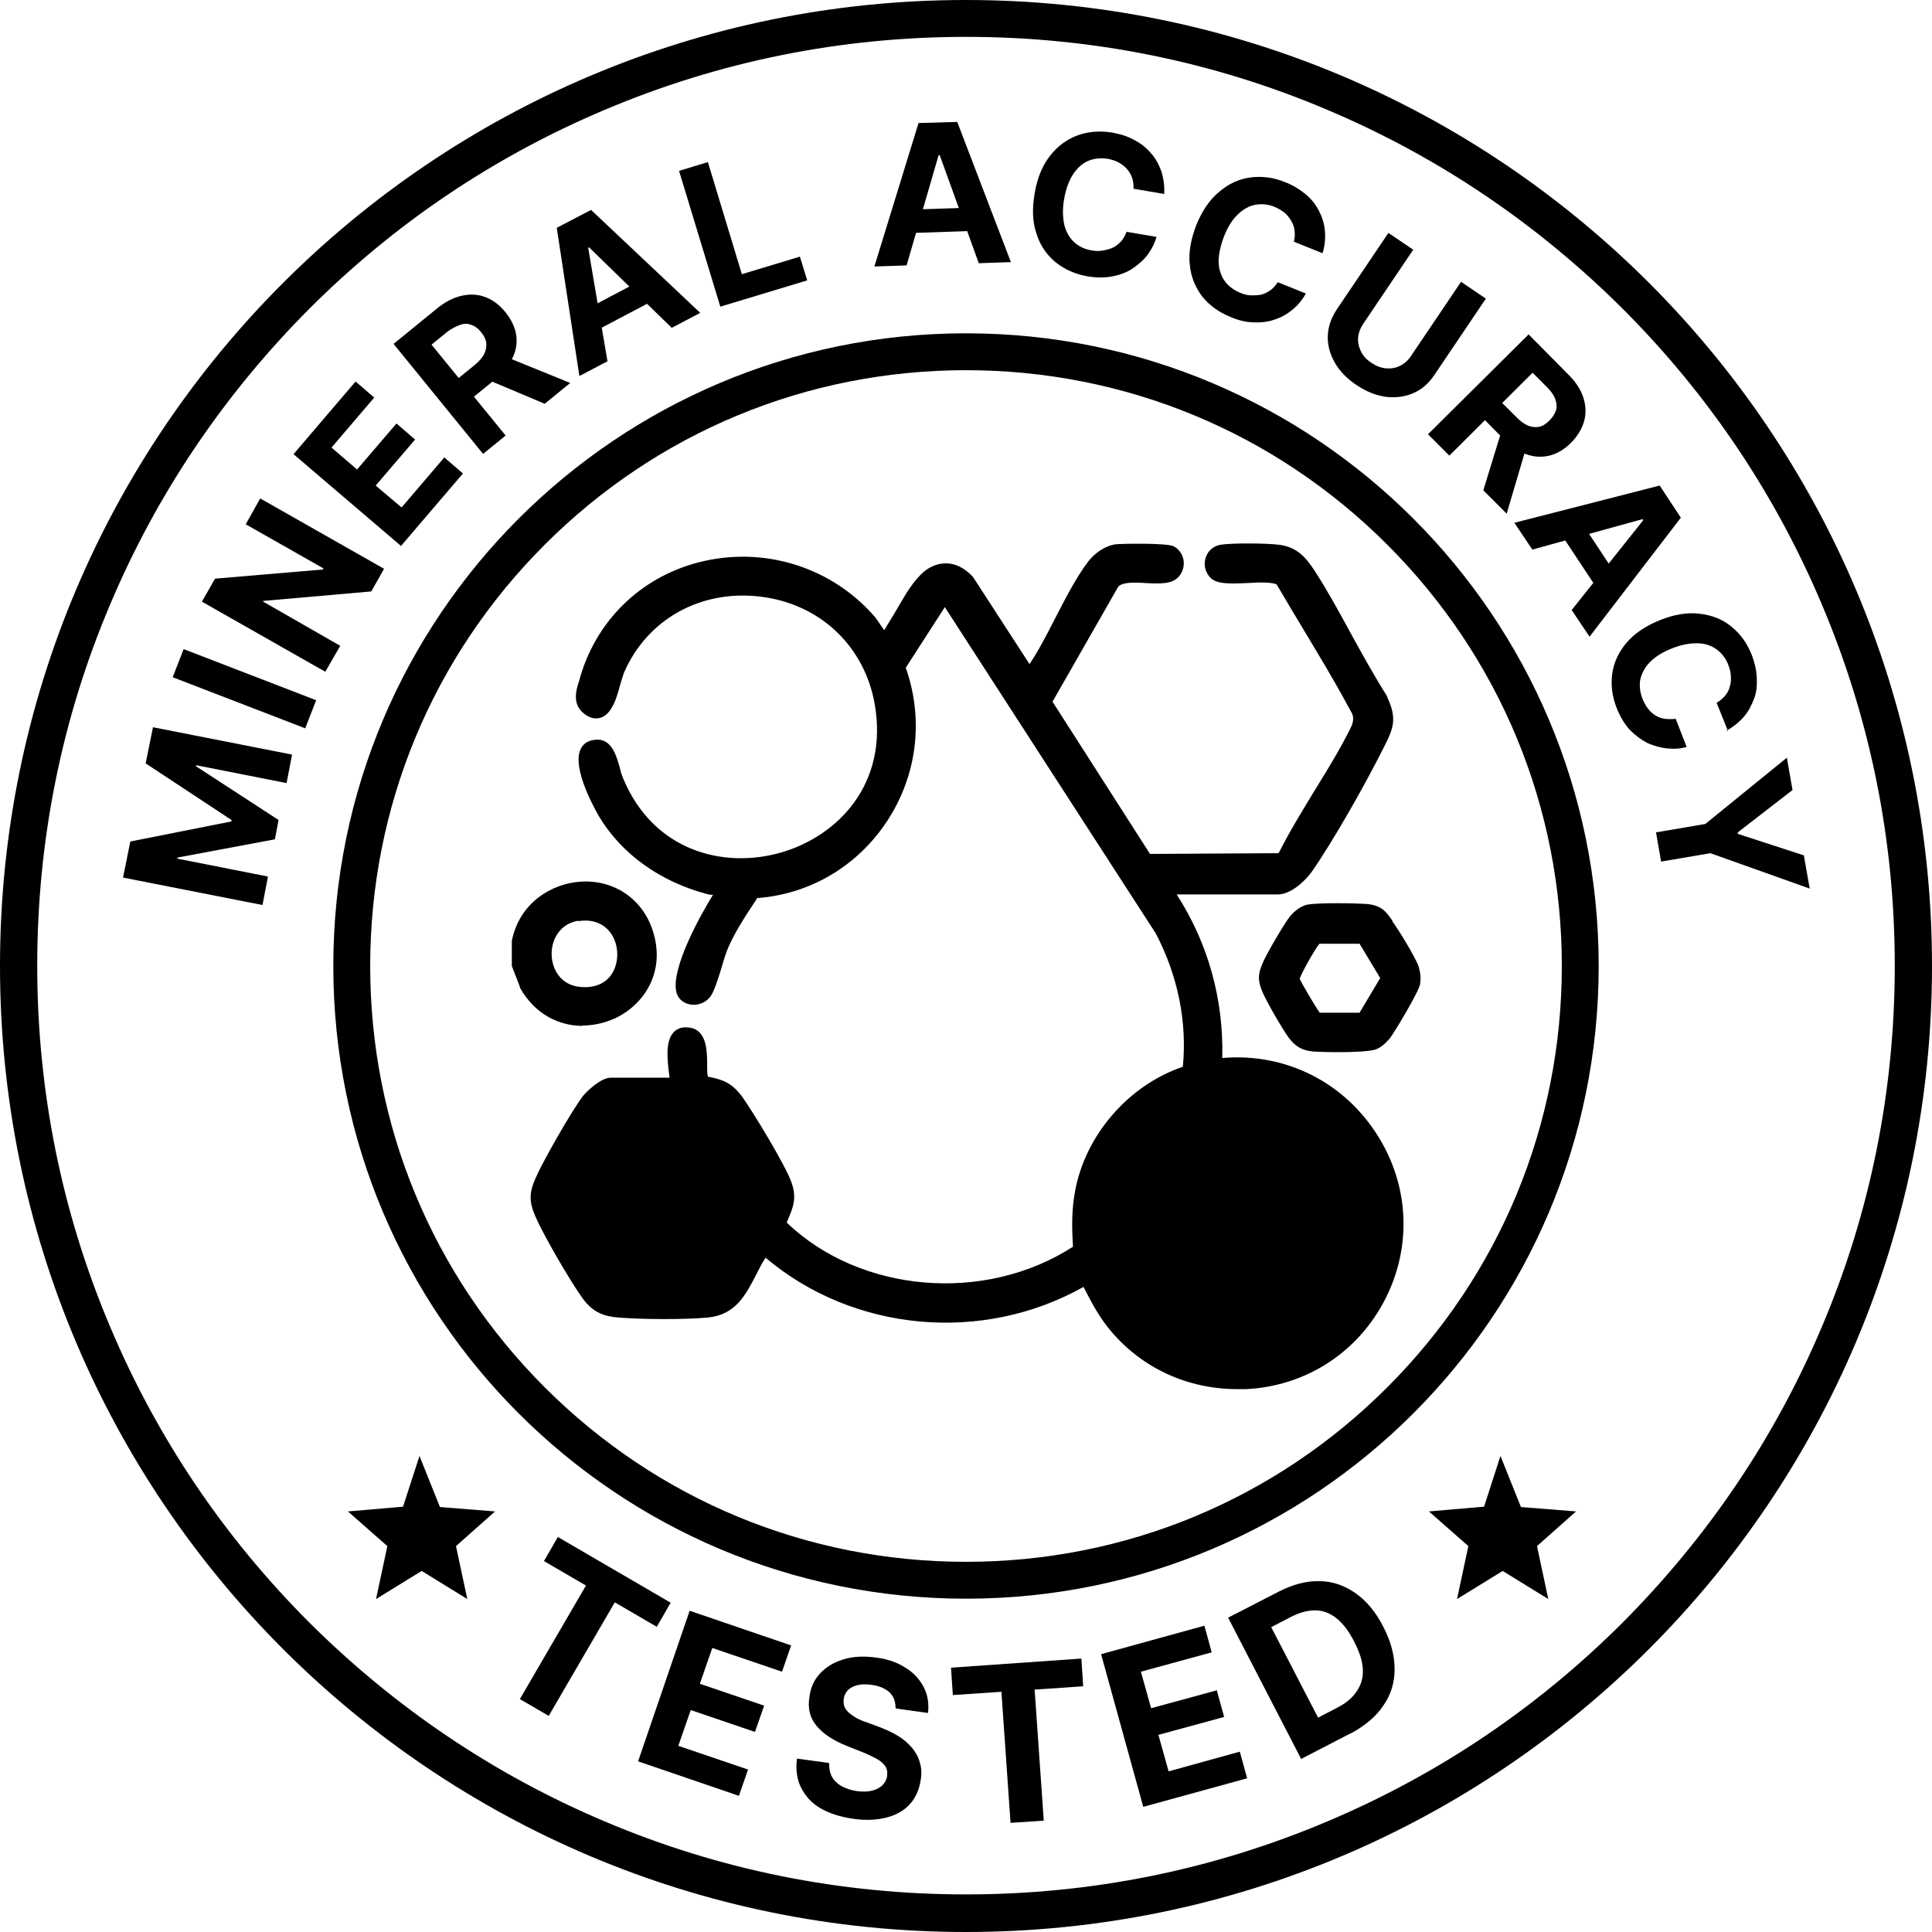
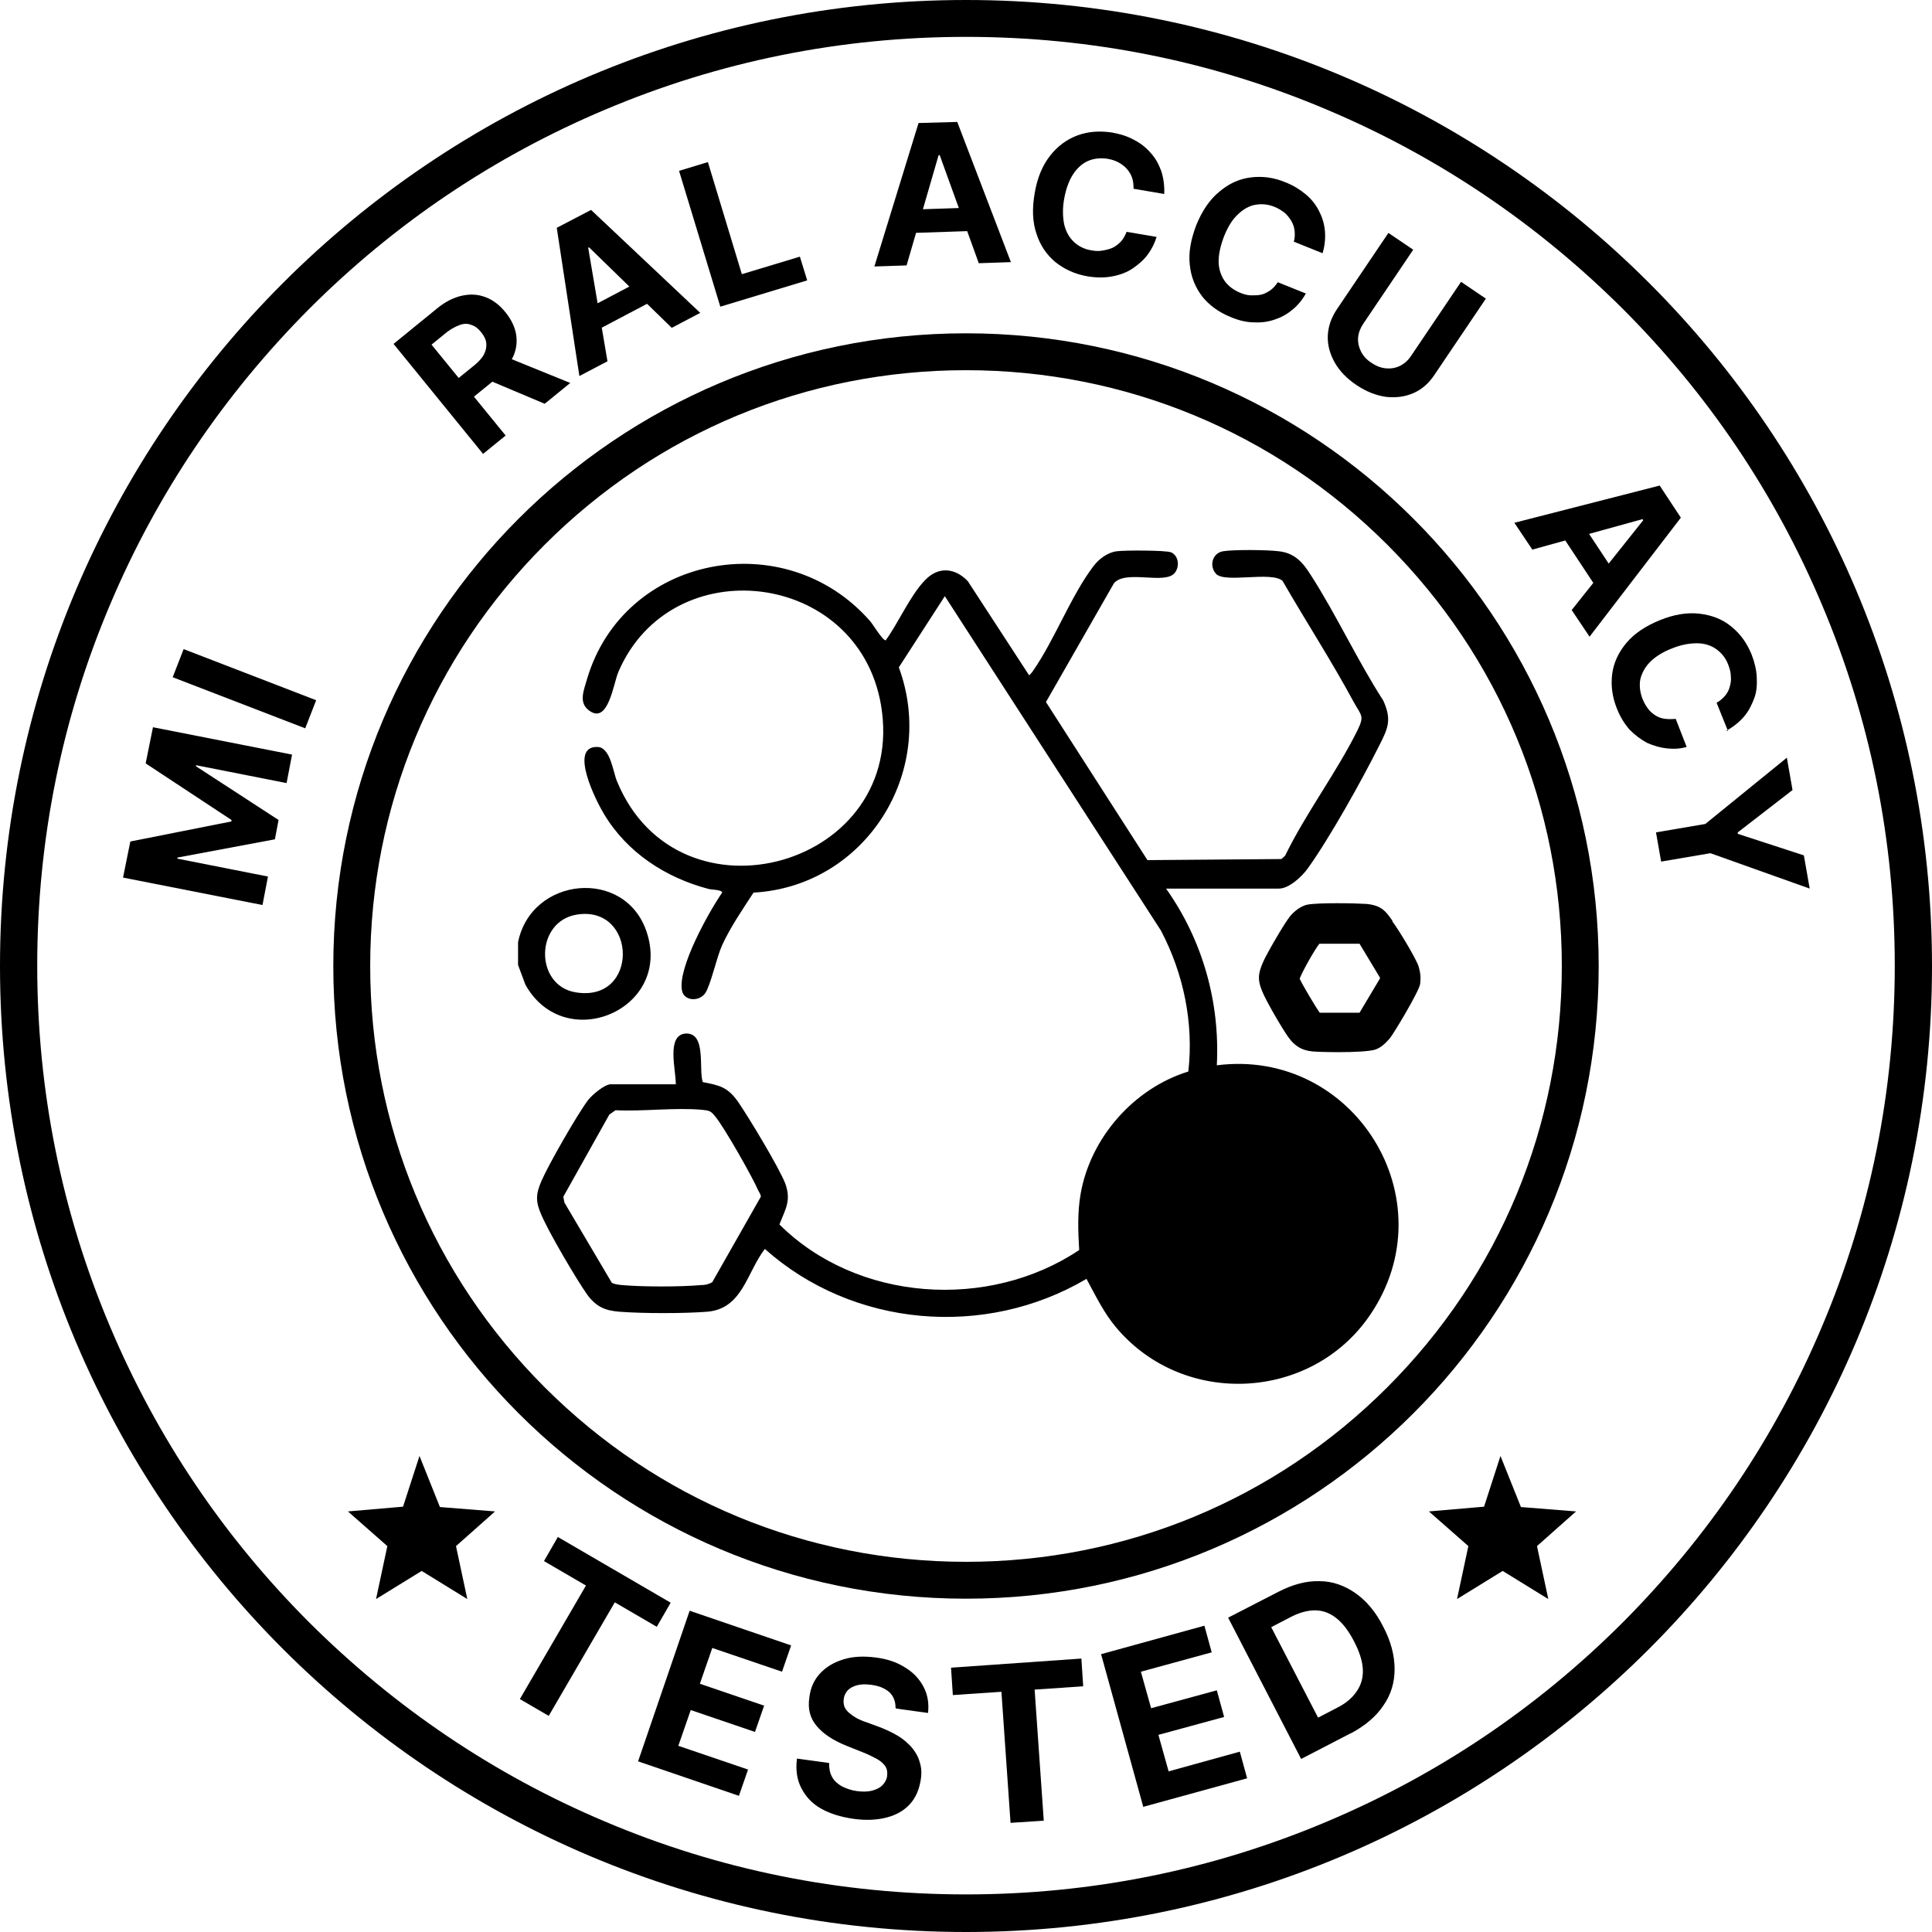
<svg xmlns="http://www.w3.org/2000/svg" fill="none" viewBox="0 0 96 96" height="96" width="96">
  <g clip-path="url(#clip0_343_997)">
    <path fill="black" d="M6.113 43.61L6.476 41.814L11.501 40.816V40.744L7.238 37.932L7.601 36.136L14.512 37.496L14.24 38.911L9.741 38.023V38.077L13.841 40.744L13.66 41.705L8.816 42.612V42.666L13.315 43.555L13.043 44.97L6.131 43.61H6.113Z" />
    <path fill="black" d="M9.125 32.254L15.71 34.794L15.166 36.19L8.581 33.651L9.125 32.254Z" />
-     <path fill="black" d="M12.952 24.78L19.084 28.263L18.449 29.388L13.079 29.859V29.896L16.907 32.091L16.163 33.379L10.032 29.896L10.685 28.753L16.036 28.299L16.073 28.245L12.209 26.05L12.934 24.762L12.952 24.78Z" />
-     <path fill="black" d="M19.937 27.138L14.585 22.567L17.669 18.957L18.595 19.755L16.472 22.24L17.742 23.329L19.701 21.043L20.626 21.841L18.667 24.127L19.955 25.215L22.078 22.73L23.003 23.528L19.901 27.156L19.937 27.138Z" />
    <path fill="black" d="M24 22.549L19.556 17.088L21.714 15.329C22.132 14.984 22.549 14.784 22.948 14.694C23.365 14.603 23.746 14.621 24.127 14.766C24.508 14.911 24.835 15.165 25.125 15.528C25.415 15.891 25.596 16.272 25.651 16.653C25.705 17.034 25.651 17.433 25.451 17.814C25.27 18.195 24.962 18.558 24.544 18.902L23.093 20.081L22.331 19.156L23.583 18.14C23.801 17.959 23.964 17.778 24.055 17.596C24.145 17.415 24.181 17.233 24.163 17.052C24.145 16.871 24.055 16.689 23.909 16.508C23.764 16.326 23.601 16.199 23.42 16.145C23.238 16.072 23.057 16.072 22.857 16.145C22.658 16.218 22.44 16.326 22.222 16.49L21.442 17.125L25.125 21.642L23.964 22.585L24 22.549ZM24.943 17.651L28.336 19.029L27.066 20.063L23.71 18.648L24.962 17.633L24.943 17.651Z" />
    <path fill="black" d="M30.204 17.941L28.789 18.685L27.665 11.32L29.37 10.431L34.794 15.546L33.379 16.29L29.279 12.299H29.225L30.186 17.959L30.204 17.941ZM28.826 15.528L32.163 13.769L32.708 14.803L29.37 16.562L28.826 15.528Z" />
    <path fill="black" d="M35.792 15.238L33.742 8.49L35.175 8.054L36.862 13.624L39.746 12.753L40.109 13.932L35.792 15.238Z" />
    <path fill="black" d="M45.043 13.188L43.447 13.242L45.642 6.113L47.565 6.059L50.231 13.025L48.635 13.079L46.694 7.71H46.639L45.043 13.206V13.188ZM44.844 10.431L48.617 10.304L48.653 11.465L44.88 11.592L44.844 10.431Z" />
    <path fill="black" d="M57.814 9.633L56.326 9.379C56.326 9.179 56.308 8.998 56.254 8.834C56.199 8.671 56.108 8.526 56 8.399C55.891 8.272 55.746 8.163 55.582 8.072C55.419 7.982 55.238 7.927 55.038 7.891C54.675 7.837 54.349 7.873 54.059 8C53.768 8.127 53.514 8.363 53.315 8.671C53.115 8.979 52.97 9.379 52.88 9.868C52.789 10.358 52.807 10.793 52.88 11.156C52.97 11.519 53.133 11.809 53.369 12.027C53.605 12.245 53.895 12.39 54.258 12.444C54.458 12.481 54.639 12.481 54.821 12.444C55.002 12.408 55.165 12.372 55.31 12.299C55.456 12.227 55.582 12.118 55.709 11.991C55.818 11.864 55.909 11.7 55.981 11.519L57.469 11.773C57.378 12.082 57.233 12.372 57.034 12.644C56.834 12.916 56.58 13.134 56.29 13.333C56 13.533 55.655 13.66 55.274 13.732C54.893 13.805 54.494 13.805 54.041 13.732C53.424 13.623 52.898 13.388 52.444 13.025C52.009 12.662 51.682 12.19 51.501 11.61C51.301 11.029 51.283 10.358 51.41 9.614C51.537 8.852 51.791 8.236 52.172 7.746C52.553 7.256 53.007 6.93 53.533 6.73C54.077 6.53 54.639 6.494 55.256 6.585C55.655 6.657 56.018 6.766 56.344 6.948C56.671 7.111 56.943 7.329 57.179 7.601C57.415 7.855 57.578 8.163 57.705 8.508C57.814 8.852 57.868 9.233 57.85 9.633H57.814Z" />
    <path fill="black" d="M65.687 12.571L64.29 12.009C64.345 11.809 64.345 11.628 64.327 11.465C64.308 11.283 64.254 11.138 64.163 10.975C64.073 10.83 63.964 10.685 63.837 10.576C63.692 10.467 63.528 10.358 63.347 10.286C63.002 10.14 62.676 10.122 62.367 10.177C62.059 10.231 61.751 10.413 61.497 10.667C61.224 10.921 61.007 11.283 60.825 11.737C60.644 12.209 60.553 12.626 60.553 12.989C60.553 13.351 60.662 13.678 60.844 13.95C61.025 14.204 61.279 14.403 61.624 14.549C61.805 14.621 61.986 14.676 62.168 14.676C62.349 14.676 62.513 14.676 62.676 14.639C62.839 14.603 62.984 14.512 63.129 14.422C63.274 14.313 63.383 14.186 63.492 14.023L64.889 14.585C64.726 14.875 64.526 15.129 64.272 15.347C64.018 15.565 63.728 15.746 63.401 15.855C63.075 15.982 62.712 16.036 62.331 16.018C61.95 16.018 61.551 15.927 61.134 15.746C60.553 15.51 60.082 15.165 59.737 14.73C59.392 14.277 59.175 13.751 59.12 13.152C59.048 12.553 59.175 11.882 59.447 11.175C59.737 10.467 60.118 9.905 60.59 9.524C61.061 9.125 61.569 8.889 62.15 8.816C62.712 8.744 63.293 8.816 63.855 9.052C64.236 9.197 64.562 9.397 64.853 9.633C65.143 9.868 65.361 10.14 65.524 10.449C65.687 10.757 65.796 11.084 65.832 11.447C65.868 11.809 65.832 12.19 65.723 12.571H65.687Z" />
    <path fill="black" d="M72.599 14.004L73.832 14.839L71.274 18.63C70.984 19.066 70.639 19.356 70.222 19.537C69.805 19.719 69.351 19.773 68.862 19.719C68.372 19.646 67.9 19.465 67.41 19.138C66.921 18.812 66.558 18.431 66.322 18.014C66.086 17.596 65.959 17.143 65.977 16.689C65.995 16.236 66.141 15.8 66.431 15.365L68.989 11.574L70.222 12.408L67.737 16.091C67.592 16.308 67.501 16.544 67.483 16.78C67.465 17.016 67.519 17.252 67.628 17.469C67.737 17.687 67.918 17.887 68.154 18.032C68.39 18.195 68.644 18.286 68.88 18.304C69.116 18.322 69.351 18.286 69.569 18.177C69.787 18.068 69.968 17.905 70.113 17.687L72.599 14.004Z" />
-     <path fill="black" d="M70.948 21.587L75.955 16.617L77.914 18.594C78.295 18.975 78.549 19.356 78.676 19.755C78.803 20.154 78.821 20.553 78.712 20.934C78.603 21.315 78.385 21.678 78.059 22.005C77.732 22.331 77.37 22.549 76.989 22.639C76.608 22.73 76.227 22.712 75.828 22.567C75.428 22.422 75.047 22.15 74.667 21.769L73.36 20.444L74.213 19.592L75.356 20.735C75.555 20.934 75.755 21.079 75.936 21.152C76.118 21.224 76.299 21.242 76.481 21.206C76.662 21.17 76.825 21.061 76.989 20.898C77.152 20.735 77.261 20.553 77.315 20.39C77.37 20.209 77.351 20.027 77.279 19.828C77.206 19.628 77.061 19.428 76.862 19.229L76.154 18.521L72.018 22.639L70.966 21.587H70.948ZM75.9 22.023L74.866 25.524L73.705 24.363L74.775 20.88L75.9 22.023Z" />
    <path fill="black" d="M76.136 27.302L75.248 25.977L82.468 24.127L83.52 25.723L78.984 31.637L78.096 30.313L81.651 25.85L81.615 25.796L76.1 27.32L76.136 27.302ZM78.404 25.687L80.49 28.843L79.511 29.478L77.424 26.322L78.404 25.687Z" />
    <path fill="black" d="M85.859 36.317L85.297 34.92C85.46 34.83 85.605 34.703 85.714 34.576C85.823 34.449 85.913 34.286 85.95 34.122C86.004 33.959 86.022 33.778 86.004 33.596C86.004 33.415 85.95 33.233 85.877 33.034C85.75 32.689 85.532 32.435 85.278 32.254C85.025 32.072 84.698 31.964 84.317 31.964C83.936 31.964 83.537 32.036 83.084 32.218C82.612 32.399 82.249 32.635 81.995 32.889C81.741 33.143 81.578 33.451 81.505 33.76C81.451 34.068 81.487 34.394 81.614 34.721C81.687 34.902 81.777 35.066 81.886 35.211C81.995 35.356 82.122 35.465 82.267 35.555C82.412 35.646 82.576 35.7 82.739 35.719C82.902 35.737 83.084 35.737 83.265 35.719L83.809 37.115C83.501 37.206 83.174 37.224 82.83 37.188C82.503 37.152 82.177 37.061 81.85 36.916C81.542 36.753 81.251 36.535 80.979 36.263C80.725 35.973 80.508 35.628 80.344 35.211C80.109 34.63 80.036 34.05 80.109 33.487C80.181 32.925 80.435 32.399 80.816 31.945C81.215 31.474 81.759 31.111 82.467 30.821C83.174 30.53 83.845 30.422 84.444 30.494C85.061 30.567 85.587 30.766 86.022 31.129C86.476 31.492 86.802 31.945 87.038 32.526C87.183 32.907 87.274 33.27 87.292 33.651C87.31 34.014 87.292 34.376 87.165 34.703C87.038 35.029 86.893 35.338 86.657 35.61C86.421 35.882 86.131 36.118 85.768 36.317H85.859Z" />
    <path fill="black" d="M88.78 37.605L89.07 39.256L86.349 41.36V41.433L89.633 42.503L89.923 44.154L84.989 42.395L82.54 42.812L82.286 41.36L84.735 40.943L88.798 37.642L88.78 37.605Z" />
    <path fill="black" d="M48 1.832C54.24 1.832 60.281 3.048 65.959 5.46C71.456 7.782 76.39 11.12 80.635 15.347C84.88 19.592 88.2 24.526 90.522 30.023C92.934 35.719 94.15 41.76 94.15 47.982C94.15 54.204 92.934 60.263 90.522 65.941C88.2 71.438 84.862 76.372 80.635 80.617C76.39 84.862 71.456 88.181 65.959 90.503C60.263 92.916 54.222 94.132 48 94.132C41.778 94.132 35.719 92.916 30.041 90.503C24.544 88.181 19.61 84.844 15.365 80.617C11.12 76.372 7.8 71.438 5.478 65.941C3.066 60.245 1.85 54.204 1.85 47.982C1.85 41.76 3.066 35.701 5.478 30.023C7.8 24.526 11.138 19.592 15.365 15.347C19.61 11.102 24.544 7.782 30.041 5.46C35.737 3.048 41.778 1.832 48 1.832ZM48 0C21.497 0 0 21.497 0 48C0 74.503 21.497 96 48 96C74.503 96 96 74.503 96 48C96 21.497 74.522 0 48 0Z" />
    <path fill="black" d="M48 18.395C55.909 18.395 63.347 21.479 68.934 27.066C74.522 32.653 77.606 40.091 77.606 48C77.606 55.909 74.522 63.347 68.934 68.934C63.347 74.522 55.909 77.606 48 77.606C40.091 77.606 32.653 74.522 27.066 68.934C21.479 63.347 18.395 55.909 18.395 48C18.395 40.091 21.479 32.653 27.066 27.066C32.653 21.479 40.091 18.395 48 18.395ZM48 16.562C30.64 16.562 16.562 30.64 16.562 48C16.562 65.361 30.64 79.438 48 79.438C65.361 79.438 79.438 65.361 79.438 48C79.438 30.64 65.361 16.562 48 16.562Z" />
    <path fill="black" d="M21.86 74.884L24.599 75.102L22.658 76.825L23.22 79.456L20.953 78.059L18.685 79.456L19.247 76.825L17.288 75.102L20.027 74.866L20.844 72.345L21.86 74.884Z" />
    <path fill="black" d="M75.574 74.884L78.313 75.102L76.372 76.825L76.934 79.456L74.667 78.059L72.399 79.456L72.962 76.825L71.002 75.102L73.742 74.866L74.558 72.345L75.574 74.884Z" />
    <path fill="black" d="M27.03 77.569L27.719 76.372L33.325 79.637L32.635 80.835L30.549 79.619L27.266 85.261L25.832 84.426L29.116 78.785L27.03 77.569Z" />
    <path fill="black" d="M31.71 87.51L34.268 80.037L39.311 81.76L38.858 83.066L35.393 81.887L34.776 83.665L37.969 84.753L37.515 86.059L34.322 84.971L33.706 86.749L37.17 87.928L36.717 89.234L31.674 87.51H31.71Z" />
    <path fill="black" d="M44.499 84.862C44.499 84.553 44.408 84.299 44.209 84.1C43.991 83.9 43.701 83.773 43.302 83.719C43.029 83.683 42.794 83.683 42.594 83.737C42.395 83.792 42.249 83.864 42.123 83.991C42.014 84.118 41.941 84.263 41.923 84.427C41.905 84.572 41.923 84.699 41.959 84.808C42.014 84.916 42.086 85.025 42.195 85.116C42.304 85.207 42.431 85.297 42.558 85.37C42.703 85.442 42.848 85.515 43.029 85.569L43.719 85.823C44.045 85.95 44.354 86.095 44.626 86.259C44.898 86.422 45.116 86.621 45.297 86.821C45.478 87.039 45.624 87.275 45.696 87.547C45.787 87.819 45.805 88.109 45.751 88.436C45.678 88.907 45.515 89.306 45.224 89.633C44.934 89.959 44.553 90.177 44.082 90.304C43.61 90.431 43.048 90.467 42.413 90.377C41.778 90.286 41.252 90.123 40.798 89.869C40.345 89.615 40.036 89.27 39.819 88.853C39.601 88.436 39.528 87.946 39.601 87.383L41.197 87.601C41.197 87.873 41.234 88.091 41.342 88.29C41.451 88.49 41.614 88.635 41.832 88.762C42.05 88.871 42.304 88.962 42.576 88.998C42.848 89.034 43.102 89.034 43.32 88.98C43.537 88.925 43.719 88.835 43.846 88.708C43.973 88.581 44.063 88.417 44.082 88.236C44.1 88.055 44.082 87.909 43.991 87.764C43.9 87.637 43.773 87.51 43.574 87.402C43.374 87.293 43.157 87.184 42.884 87.075L42.068 86.749C41.433 86.495 40.943 86.186 40.599 85.787C40.254 85.388 40.127 84.916 40.218 84.336C40.272 83.864 40.453 83.465 40.762 83.138C41.07 82.812 41.451 82.594 41.923 82.449C42.395 82.304 42.921 82.286 43.501 82.359C44.082 82.431 44.572 82.594 44.989 82.866C45.406 83.12 45.696 83.447 45.896 83.828C46.095 84.209 46.168 84.644 46.113 85.116L44.535 84.898L44.499 84.862Z" />
    <path fill="black" d="M47.347 84.245L47.256 82.866L53.733 82.413L53.823 83.791L51.41 83.955L51.864 90.467L50.213 90.576L49.76 84.064L47.347 84.227V84.245Z" />
    <path fill="black" d="M56.817 89.814L54.712 82.195L59.846 80.78L60.209 82.104L56.69 83.066L57.198 84.88L60.463 83.991L60.826 85.315L57.56 86.204L58.068 88.018L61.606 87.039L61.969 88.363L56.817 89.778V89.814Z" />
    <path fill="black" d="M67.138 86.114L64.653 87.401L61.025 80.381L63.528 79.093C64.236 78.73 64.907 78.549 65.56 78.567C66.213 78.567 66.812 78.785 67.356 79.166C67.9 79.547 68.372 80.109 68.735 80.835C69.116 81.56 69.297 82.268 69.297 82.939C69.297 83.61 69.116 84.209 68.735 84.753C68.372 85.297 67.828 85.751 67.12 86.132L67.138 86.114ZM65.487 85.352L66.431 84.862C66.866 84.644 67.193 84.372 67.41 84.046C67.628 83.737 67.737 83.374 67.719 82.957C67.701 82.54 67.555 82.086 67.283 81.56C67.011 81.034 66.721 80.653 66.394 80.399C66.068 80.145 65.723 80.018 65.342 80.018C64.961 80.018 64.562 80.127 64.109 80.363L63.166 80.853L65.487 85.334V85.352Z" />
    <path fill="black" d="M25.742 47.946V46.821C26.395 43.556 31.057 43.102 32.127 46.295C33.433 50.159 28.064 52.445 26.105 48.925L25.742 47.946ZM28.68 45.442C26.576 45.769 26.558 48.962 28.59 49.306C31.764 49.851 31.674 44.989 28.68 45.442Z" />
-     <path fill="black" d="M28.952 50.975C27.809 50.975 26.594 50.431 25.832 49.07V49.034L25.433 48V46.748C25.814 44.844 27.429 43.9 28.843 43.81C30.494 43.701 31.891 44.644 32.417 46.186C33.143 48.345 31.927 49.996 30.494 50.63C30.023 50.83 29.497 50.957 28.952 50.957V50.975ZM26.395 48.798C27.338 50.449 29.007 50.63 30.259 50.086C31.492 49.542 32.453 48.181 31.855 46.386C31.329 44.825 29.986 44.354 28.898 44.426C27.719 44.499 26.395 45.279 26.068 46.839V47.891L26.395 48.798ZM29.061 49.651C28.898 49.651 28.717 49.651 28.535 49.615C27.302 49.397 26.757 48.345 26.776 47.383C26.776 46.404 27.356 45.334 28.626 45.152C29.587 45.007 30.404 45.352 30.875 46.077C31.383 46.875 31.383 47.982 30.875 48.744C30.476 49.343 29.841 49.669 29.061 49.669V49.651ZM28.735 45.751C27.828 45.896 27.41 46.676 27.41 47.383C27.41 48.091 27.791 48.853 28.662 49.016C29.424 49.143 30.041 48.925 30.386 48.417C30.766 47.855 30.766 47.002 30.386 46.422C30.041 45.896 29.46 45.66 28.753 45.769L28.735 45.751Z" />
    <path fill="black" d="M33.578 53.859C33.597 53.206 33.089 51.428 34.068 51.356C35.12 51.301 34.703 53.152 34.921 53.769C35.773 53.932 36.154 54.023 36.662 54.73C37.188 55.492 38.712 58.014 39.021 58.812C39.329 59.664 39.021 60.082 38.73 60.843C42.594 64.689 49.125 65.125 53.624 62.113C53.569 61.152 53.533 60.263 53.696 59.32C54.186 56.526 56.345 54.077 59.048 53.243C59.32 50.83 58.812 48.381 57.687 46.24L46.948 29.623L44.662 33.161C46.585 38.367 42.993 44.045 37.442 44.354C36.898 45.188 36.3 46.059 35.882 46.966C35.61 47.565 35.32 48.925 35.048 49.342C34.739 49.796 33.978 49.741 33.887 49.215C33.669 48.091 35.211 45.333 35.882 44.354C35.882 44.209 35.356 44.209 35.211 44.172C33.071 43.61 31.148 42.358 30.005 40.435C29.66 39.873 28.227 37.079 29.678 37.116C30.331 37.116 30.458 38.349 30.658 38.821C33.724 46.277 45.152 43.048 43.773 35.011C42.612 28.335 33.361 27.265 30.73 33.379C30.476 33.959 30.223 36.063 29.243 35.283C28.735 34.884 29.025 34.267 29.17 33.741C30.984 27.592 39.002 26.032 43.229 30.857C43.392 31.038 43.846 31.819 44.009 31.819C44.644 30.948 45.225 29.587 45.968 28.825C46.622 28.136 47.456 28.209 48.091 28.88L51.139 33.56C51.139 33.56 51.284 33.415 51.338 33.324C52.408 31.782 53.225 29.587 54.331 28.136C54.603 27.773 55.039 27.447 55.492 27.392C55.855 27.338 57.959 27.338 58.195 27.447C58.558 27.61 58.631 28.136 58.377 28.462C57.887 29.079 55.928 28.281 55.347 28.989L51.973 34.884L57.016 42.739L63.674 42.685L63.855 42.522C64.889 40.399 66.413 38.385 67.447 36.299C67.81 35.556 67.647 35.574 67.266 34.884C66.159 32.834 64.889 30.875 63.728 28.862C63.166 28.372 60.88 28.989 60.427 28.517C60.064 28.118 60.245 27.483 60.771 27.392C61.297 27.302 62.984 27.32 63.547 27.392C64.345 27.483 64.744 27.955 65.143 28.59C66.413 30.567 67.447 32.816 68.735 34.812C69.152 35.737 68.989 36.154 68.553 37.007C67.683 38.748 66.086 41.614 64.98 43.156C64.69 43.556 64.055 44.154 63.547 44.154H57.941C59.755 46.712 60.626 49.796 60.463 52.934C67.266 52.063 72 59.61 68.064 65.361C65.143 69.624 58.812 69.932 55.474 65.977C54.857 65.252 54.44 64.381 53.987 63.546C48.944 66.522 42.377 65.959 38.005 62.059C37.098 63.238 36.898 65.034 35.139 65.179C33.978 65.27 31.946 65.27 30.785 65.179C30.059 65.125 29.624 64.925 29.189 64.345C28.626 63.546 27.284 61.261 26.903 60.372C26.613 59.719 26.613 59.356 26.903 58.685C27.266 57.85 28.68 55.383 29.225 54.657C29.424 54.404 30.041 53.877 30.349 53.877H33.615L33.578 53.859ZM30.585 55.166L30.277 55.383L27.991 59.465L28.046 59.755L30.404 63.746C30.567 63.819 30.73 63.837 30.912 63.855C31.928 63.946 33.833 63.946 34.83 63.855C35.03 63.855 35.211 63.819 35.392 63.71L37.805 59.465C37.805 59.356 37.733 59.265 37.678 59.156C37.388 58.485 35.991 56.018 35.538 55.474C35.32 55.202 35.247 55.184 34.903 55.147C33.542 55.02 31.964 55.238 30.567 55.166H30.585Z" />
-     <path fill="black" d="M61.478 69.025C59.029 69.025 56.762 67.991 55.202 66.141C54.657 65.506 54.258 64.762 53.895 64.055C53.877 64.018 53.859 63.982 53.841 63.946C48.798 66.776 42.394 66.177 38.041 62.494C37.859 62.767 37.714 63.057 37.569 63.347C37.061 64.327 36.553 65.343 35.156 65.469C33.923 65.578 31.891 65.56 30.748 65.469C30.041 65.415 29.46 65.234 28.934 64.49C28.354 63.692 27.011 61.388 26.612 60.463C26.286 59.719 26.286 59.283 26.612 58.54C26.975 57.705 28.39 55.22 28.97 54.458C29.17 54.204 29.877 53.551 30.331 53.551H33.27C33.27 53.551 33.252 53.37 33.233 53.261C33.161 52.608 33.07 51.791 33.433 51.338C33.578 51.157 33.796 51.048 34.05 51.048C34.322 51.048 34.539 51.102 34.721 51.265C35.12 51.628 35.138 52.318 35.138 52.934C35.138 53.134 35.138 53.352 35.174 53.497C35.9 53.642 36.372 53.787 36.916 54.549C37.478 55.347 39.002 57.868 39.31 58.703C39.619 59.519 39.401 60.009 39.165 60.572C39.147 60.626 39.111 60.68 39.093 60.753C42.757 64.254 48.925 64.78 53.315 61.95C53.261 61.061 53.242 60.191 53.406 59.265C53.895 56.435 56.054 53.932 58.775 53.007C58.993 50.757 58.521 48.472 57.433 46.386L46.948 30.168L45.007 33.179C45.914 35.755 45.569 38.531 44.081 40.798C42.612 43.029 40.272 44.426 37.623 44.626L37.533 44.771C37.043 45.515 36.535 46.277 36.19 47.075C36.081 47.311 35.955 47.728 35.846 48.109C35.664 48.689 35.501 49.215 35.32 49.488C35.102 49.814 34.666 49.995 34.267 49.905C33.905 49.832 33.651 49.578 33.596 49.234C33.379 48.054 34.775 45.515 35.428 44.463C35.41 44.463 35.392 44.463 35.374 44.463C35.283 44.463 35.193 44.444 35.138 44.426C32.798 43.81 30.875 42.431 29.75 40.544C29.75 40.526 28.317 38.15 28.88 37.17C28.988 36.971 29.224 36.753 29.696 36.753C30.422 36.753 30.657 37.624 30.821 38.24C30.857 38.404 30.911 38.549 30.948 38.639C32.471 42.34 36.009 43.175 38.821 42.358C41.633 41.542 44.154 38.948 43.465 34.993C42.957 32.091 40.725 29.986 37.75 29.642C34.794 29.297 32.145 30.785 31.002 33.433C30.966 33.542 30.911 33.723 30.839 33.941C30.657 34.63 30.422 35.483 29.841 35.664C29.66 35.719 29.369 35.737 29.025 35.465C28.408 34.975 28.626 34.286 28.789 33.796C28.807 33.723 28.825 33.669 28.843 33.596C29.714 30.676 32.036 28.517 35.047 27.864C38.131 27.193 41.342 28.227 43.428 30.603C43.501 30.676 43.574 30.785 43.682 30.948C43.737 31.039 43.846 31.184 43.936 31.311C44.118 31.02 44.299 30.712 44.499 30.386C44.88 29.733 45.261 29.043 45.732 28.572C46.095 28.191 46.549 27.991 47.002 27.991C47.474 27.991 47.927 28.227 48.308 28.626L48.344 28.662L51.156 32.998C51.61 32.327 52.027 31.51 52.426 30.73C52.934 29.751 53.46 28.717 54.059 27.918C54.331 27.556 54.839 27.138 55.419 27.048C55.71 27.011 57.941 26.975 58.304 27.138C58.539 27.247 58.721 27.483 58.794 27.755C58.866 28.064 58.794 28.39 58.594 28.626C58.267 29.043 57.614 29.007 56.925 28.971C56.399 28.934 55.782 28.916 55.565 29.152L52.299 34.866L57.143 42.431L63.51 42.395L63.565 42.34C64.091 41.288 64.744 40.236 65.36 39.22C65.977 38.222 66.612 37.188 67.12 36.154C67.277 35.84 67.277 35.568 67.12 35.338C67.12 35.338 67.011 35.138 66.939 35.011C66.286 33.796 65.56 32.599 64.853 31.419C64.381 30.64 63.909 29.841 63.438 29.043C63.202 28.916 62.512 28.934 61.986 28.971C61.17 29.007 60.462 29.043 60.136 28.698C59.882 28.426 59.791 28.045 59.918 27.683C60.027 27.356 60.317 27.12 60.662 27.066C61.242 26.975 62.948 26.993 63.528 27.066C64.49 27.175 64.925 27.755 65.342 28.39C65.977 29.37 66.558 30.44 67.12 31.474C67.701 32.526 68.299 33.615 68.934 34.612V34.649C69.442 35.719 69.224 36.227 68.771 37.116C67.828 39.002 66.231 41.814 65.179 43.32C64.853 43.773 64.145 44.444 63.492 44.444H58.467C60.027 46.857 60.807 49.651 60.734 52.572C63.891 52.299 66.848 53.787 68.517 56.526C70.24 59.338 70.131 62.785 68.263 65.506C66.812 67.61 64.508 68.898 61.914 69.025C61.769 69.025 61.623 69.025 61.478 69.025ZM54.059 63.075L54.204 63.347C54.276 63.474 54.349 63.601 54.422 63.746C54.803 64.454 55.165 65.143 55.655 65.723C57.197 67.537 59.465 68.517 61.877 68.39C64.272 68.263 66.431 67.084 67.755 65.125C69.496 62.585 69.587 59.41 67.991 56.798C66.394 54.168 63.492 52.789 60.444 53.17L60.081 53.224V52.862C60.263 49.76 59.41 46.785 57.633 44.281L57.288 43.791H63.492C63.837 43.791 64.381 43.338 64.671 42.921C65.723 41.451 67.283 38.676 68.227 36.807C68.644 35.991 68.753 35.683 68.408 34.884C67.755 33.868 67.156 32.78 66.576 31.71C66.013 30.694 65.451 29.642 64.816 28.662C64.399 28.009 64.091 27.683 63.456 27.61C62.893 27.556 61.242 27.538 60.771 27.61C60.608 27.628 60.535 27.755 60.517 27.828C60.481 27.937 60.481 28.082 60.608 28.227C60.734 28.372 61.515 28.336 61.968 28.299C62.748 28.263 63.492 28.227 63.873 28.553L63.909 28.59V28.644C64.399 29.46 64.889 30.277 65.379 31.057C66.086 32.236 66.812 33.451 67.483 34.667C67.555 34.794 67.61 34.884 67.664 34.975C67.973 35.483 68.009 35.683 67.664 36.372C67.138 37.424 66.503 38.476 65.868 39.474C65.233 40.49 64.58 41.542 64.072 42.594V42.649L63.728 42.939L56.78 42.993L51.537 34.83L55.038 28.735C55.438 28.245 56.218 28.281 56.925 28.317C57.379 28.336 57.941 28.372 58.068 28.209C58.14 28.118 58.177 27.991 58.14 27.864C58.14 27.81 58.086 27.719 57.995 27.664C57.76 27.592 55.837 27.574 55.456 27.628C55.129 27.664 54.748 27.918 54.494 28.263C53.914 29.025 53.406 30.023 52.916 30.984C52.481 31.837 52.027 32.708 51.519 33.451C51.465 33.542 51.374 33.651 51.265 33.742L50.993 33.959L47.782 29.007C47.528 28.735 47.238 28.59 46.929 28.59C46.639 28.59 46.367 28.717 46.113 28.989C45.714 29.406 45.333 30.059 44.97 30.676C44.716 31.111 44.444 31.583 44.172 31.946L44.081 32.073H43.918C43.664 32.073 43.483 31.837 43.102 31.293C43.029 31.184 42.939 31.057 42.902 31.02C40.943 28.789 38.041 27.846 35.12 28.481C32.326 29.098 30.168 31.075 29.369 33.796C29.351 33.868 29.333 33.941 29.297 33.995C29.134 34.54 29.079 34.812 29.315 35.011C29.369 35.066 29.478 35.138 29.551 35.102C29.805 35.011 30.023 34.195 30.131 33.796C30.204 33.56 30.258 33.361 30.313 33.215C31.564 30.295 34.467 28.662 37.696 29.061C40.943 29.442 43.392 31.746 43.936 34.921C44.68 39.256 41.923 42.086 38.857 42.975C35.882 43.828 31.909 42.939 30.24 38.894C30.186 38.767 30.131 38.603 30.095 38.422C29.986 38.041 29.805 37.388 29.533 37.388C29.315 37.388 29.279 37.46 29.261 37.497C29.007 37.95 29.678 39.51 30.113 40.254C31.165 42.014 32.943 43.283 35.138 43.864C35.174 43.864 35.229 43.864 35.301 43.882C35.61 43.918 36.045 43.973 36.063 44.336V44.444L36.009 44.535C35.211 45.696 33.886 48.254 34.068 49.179C34.086 49.306 34.195 49.342 34.267 49.361C34.394 49.397 34.576 49.361 34.685 49.197C34.812 48.998 34.975 48.454 35.12 47.982C35.247 47.565 35.374 47.147 35.501 46.875C35.882 46.041 36.39 45.243 36.898 44.499L37.17 44.1H37.333C39.855 43.955 42.086 42.649 43.465 40.544C44.88 38.386 45.188 35.755 44.281 33.324L44.227 33.179L46.857 29.116L57.868 46.168C59.066 48.417 59.537 50.903 59.265 53.352V53.551L59.047 53.605C56.435 54.422 54.385 56.762 53.914 59.447C53.75 60.372 53.787 61.224 53.841 62.168V62.349L53.714 62.44C49.034 65.56 42.322 64.998 38.44 61.134L38.295 60.989L38.367 60.807C38.422 60.662 38.476 60.535 38.531 60.426C38.748 59.9 38.875 59.592 38.676 58.993C38.404 58.249 36.898 55.746 36.354 54.984C35.918 54.367 35.61 54.313 34.812 54.15L34.63 54.113L34.576 53.95C34.485 53.714 34.485 53.406 34.467 53.025C34.467 52.59 34.449 51.991 34.249 51.791C34.213 51.755 34.159 51.719 34.032 51.737C33.923 51.737 33.868 51.791 33.85 51.81C33.651 52.045 33.723 52.771 33.778 53.261C33.814 53.533 33.832 53.751 33.832 53.932V54.222H30.258C30.113 54.222 29.569 54.639 29.369 54.894C28.861 55.565 27.447 57.995 27.084 58.848C26.83 59.429 26.83 59.701 27.084 60.281C27.465 61.152 28.789 63.419 29.333 64.2C29.678 64.689 30.023 64.871 30.694 64.907C31.782 64.98 33.814 65.016 34.993 64.907C36.045 64.816 36.444 64.036 36.916 63.111C37.134 62.694 37.351 62.258 37.642 61.896L37.841 61.642L38.095 61.859C42.34 65.651 48.762 66.231 53.714 63.311L53.986 63.147L54.059 63.075ZM61.424 54.476C61.134 54.476 60.825 54.476 60.517 54.531C58.231 54.785 56.018 56.744 55.383 59.084C54.712 61.587 55.546 64.145 57.578 65.76C59.592 67.356 62.258 67.574 64.526 66.322C67.646 64.617 68.263 61.37 67.483 58.921C66.812 56.798 64.834 54.494 61.424 54.494V54.476ZM32.943 64.218C32.163 64.218 31.401 64.2 30.893 64.145C30.712 64.145 30.494 64.109 30.295 64.018L30.204 63.982L27.773 59.864L27.682 59.41L30.059 55.184L30.512 54.875H30.621C31.238 54.912 31.891 54.875 32.544 54.857C33.36 54.821 34.195 54.785 34.975 54.857C35.392 54.894 35.555 54.948 35.828 55.293C36.299 55.891 37.714 58.395 38.004 59.048C38.004 59.066 38.023 59.102 38.041 59.12C38.077 59.211 38.131 59.32 38.15 59.447V59.538L35.646 63.928L35.574 63.964C35.338 64.109 35.102 64.127 34.884 64.145C34.376 64.2 33.669 64.218 32.961 64.218H32.943Z" />
    <path fill="black" d="M64.997 45.261C65.505 45.152 67.283 45.188 67.845 45.243C68.462 45.297 68.589 45.515 68.934 45.986C69.188 46.331 70.059 47.801 70.167 48.145C70.24 48.381 70.276 48.599 70.222 48.853C70.167 49.107 69.006 51.139 68.789 51.411C68.644 51.592 68.444 51.791 68.208 51.864C67.791 51.991 65.741 51.991 65.233 51.937C64.78 51.9 64.507 51.719 64.254 51.356C63.963 50.957 63.129 49.524 62.966 49.089C62.802 48.653 62.839 48.399 63.02 47.964C63.183 47.583 64.054 46.095 64.308 45.769C64.471 45.569 64.743 45.315 65.016 45.261H64.997ZM65.433 46.567C65.288 46.621 64.235 48.454 64.254 48.653C64.272 48.798 65.324 50.576 65.433 50.612L67.718 50.576L68.879 48.671V48.472L67.737 46.567L65.451 46.531L65.433 46.567Z" />
    <path fill="black" d="M66.521 52.281C65.941 52.281 65.415 52.263 65.215 52.245C64.689 52.191 64.344 51.991 64.018 51.538C63.728 51.138 62.875 49.687 62.694 49.197C62.476 48.653 62.531 48.345 62.748 47.837C62.911 47.438 63.8 45.914 64.072 45.569C64.163 45.442 64.526 45.043 64.961 44.952C65.524 44.844 67.374 44.88 67.9 44.916C68.644 44.989 68.862 45.279 69.188 45.751V45.787C69.442 46.113 70.367 47.619 70.494 48.036C70.585 48.345 70.603 48.599 70.567 48.889C70.512 49.27 69.243 51.374 69.061 51.592C68.898 51.773 68.662 52.045 68.335 52.154C68.045 52.245 67.247 52.281 66.54 52.281H66.521ZM66.394 45.497C65.832 45.497 65.288 45.497 65.07 45.569C64.925 45.605 64.707 45.769 64.544 45.968C64.308 46.259 63.456 47.746 63.31 48.091C63.147 48.472 63.129 48.617 63.274 48.98C63.438 49.379 64.236 50.776 64.526 51.175C64.762 51.483 64.943 51.61 65.288 51.628C65.85 51.683 67.809 51.683 68.136 51.574C68.263 51.538 68.408 51.41 68.571 51.211C68.771 50.957 69.877 49.052 69.95 48.78C69.968 48.599 69.95 48.435 69.896 48.218C69.805 47.928 68.952 46.494 68.698 46.15L68.662 46.113C68.354 45.678 68.281 45.587 67.828 45.533C67.537 45.515 66.957 45.497 66.394 45.497ZM65.379 50.921H65.324C65.215 50.866 65.143 50.848 64.544 49.832C63.982 48.871 63.964 48.744 63.946 48.689C63.891 48.363 65.034 46.367 65.324 46.259H65.379H67.882L69.17 48.381V48.762L67.882 50.884L65.379 50.921ZM64.58 48.635C64.725 48.943 65.342 49.995 65.578 50.322H67.555L68.571 48.617V48.581L67.555 46.894H65.56C65.324 47.184 64.689 48.309 64.58 48.635Z" />
  </g>
  <defs>
    <clipPath id="clip0_343_997">
      <rect fill="white" height="96" width="96" />
    </clipPath>
  </defs>
</svg>